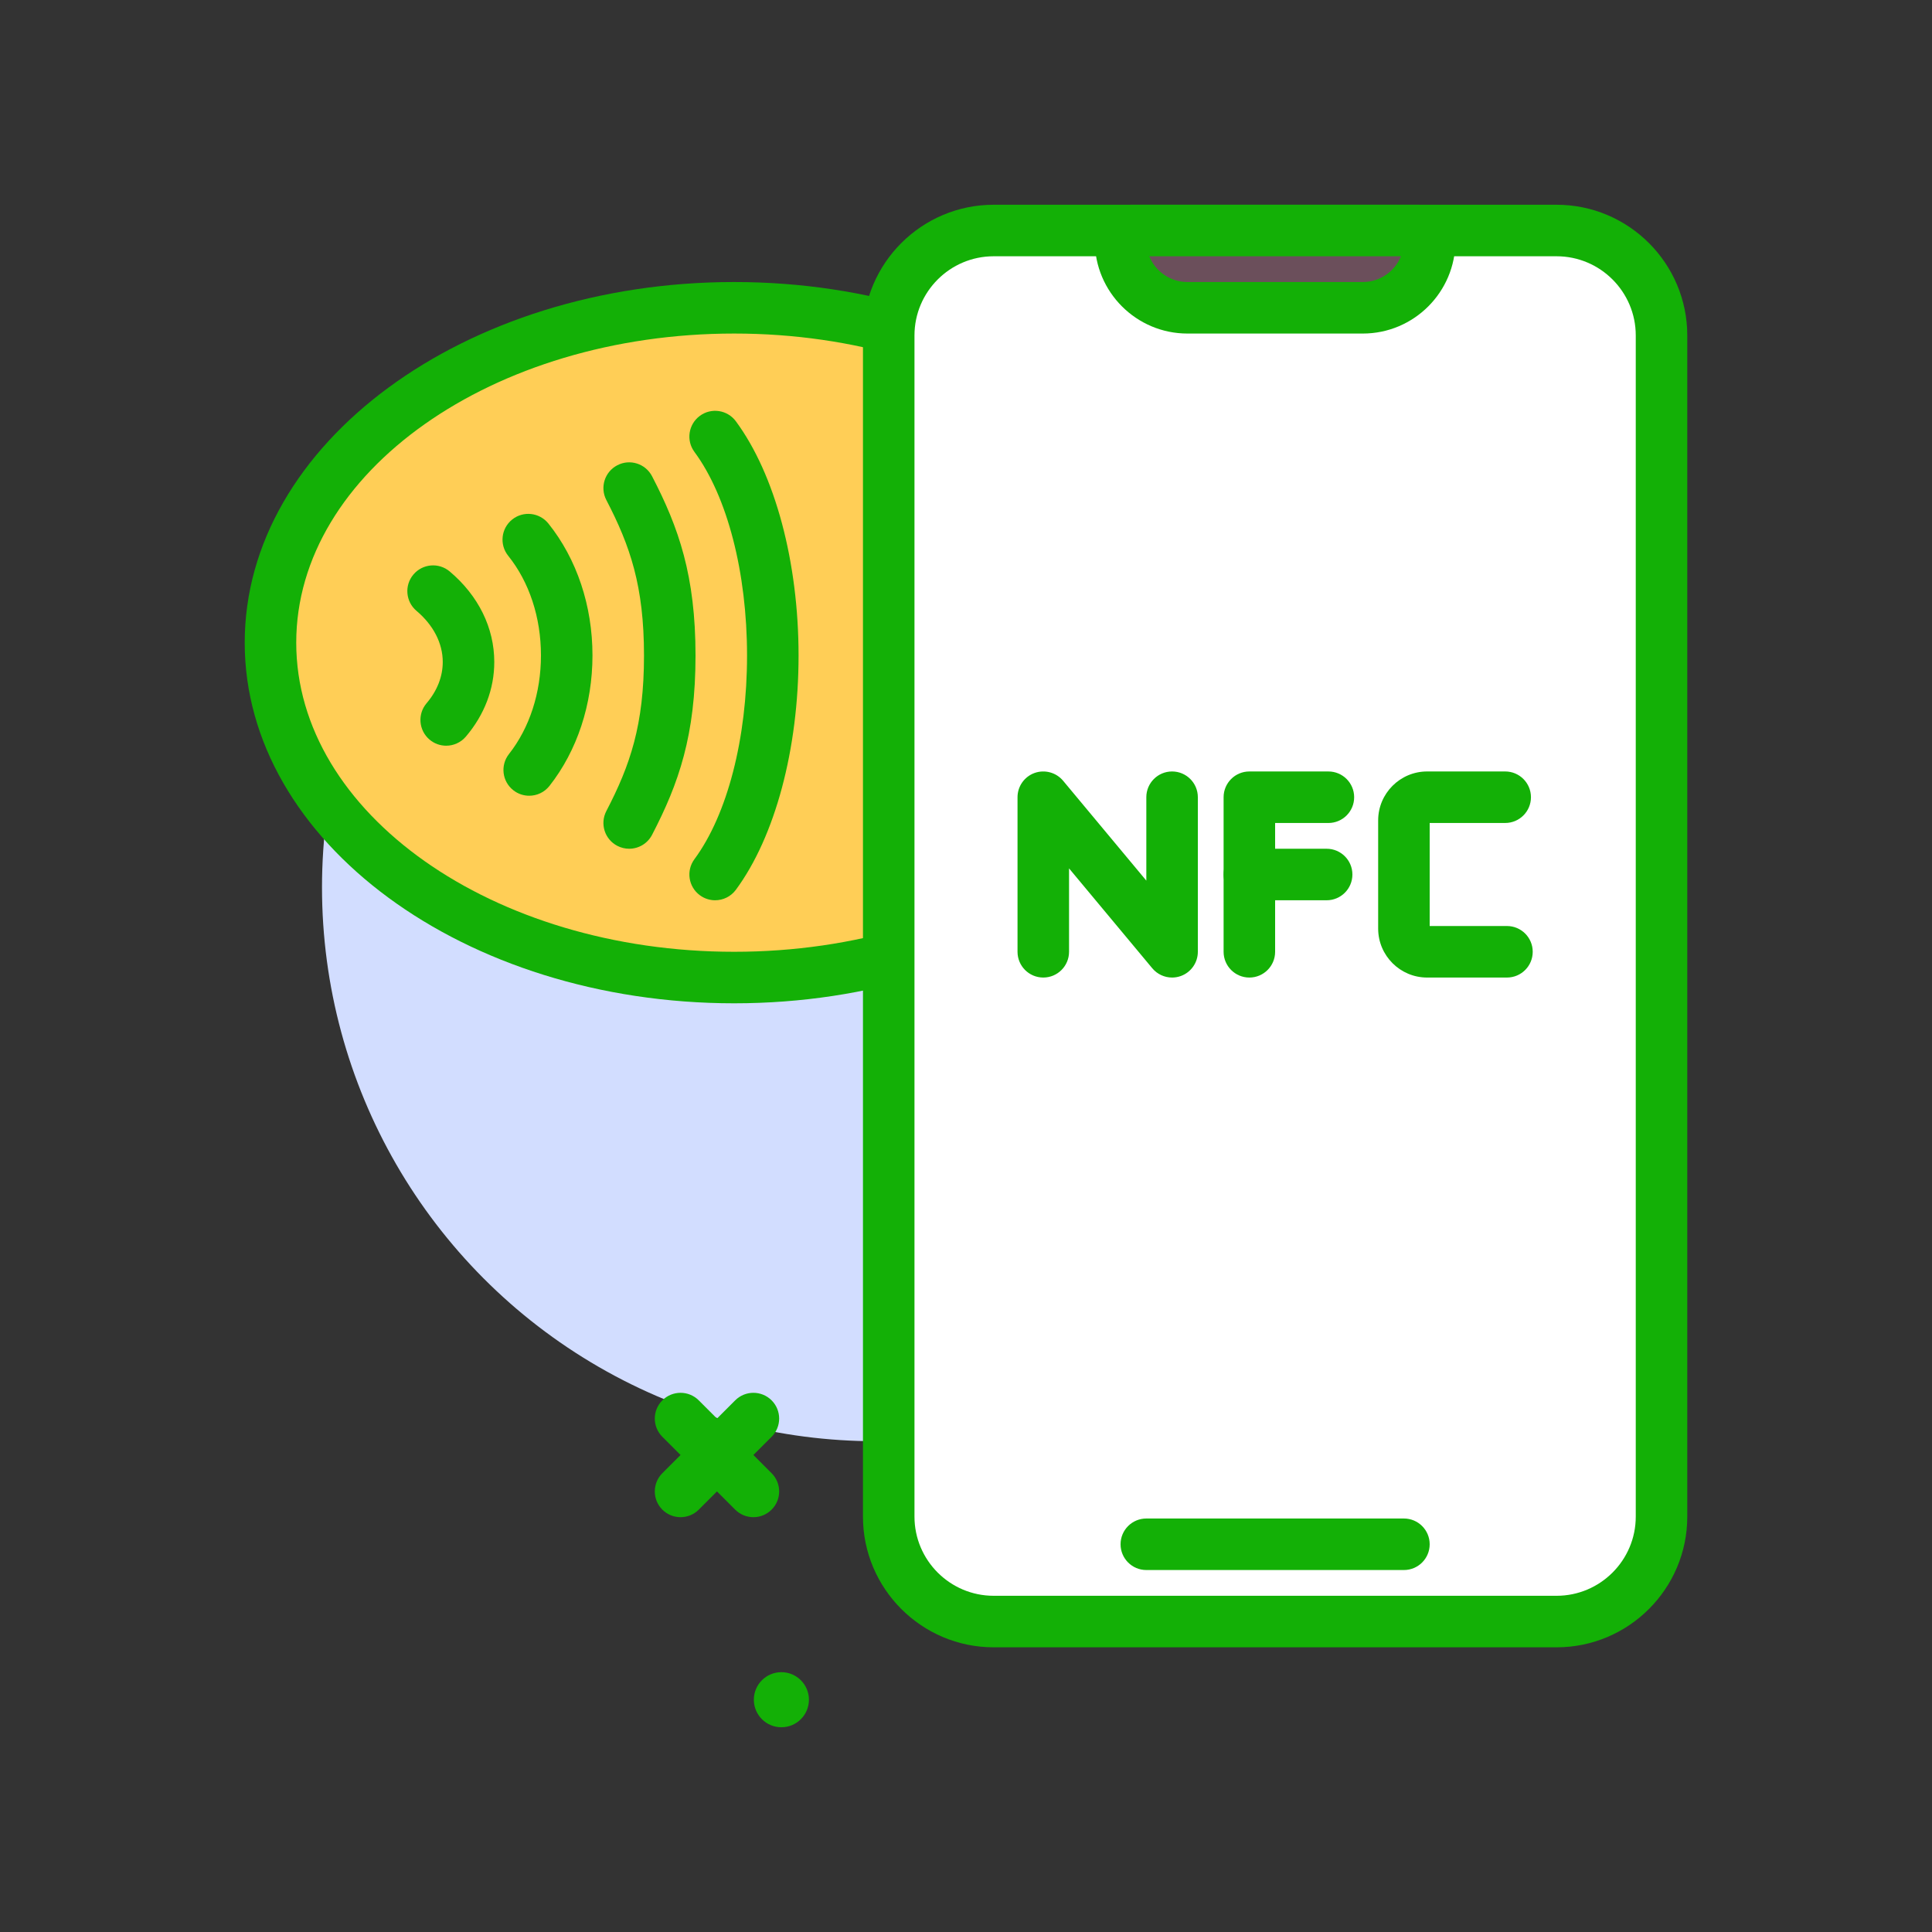
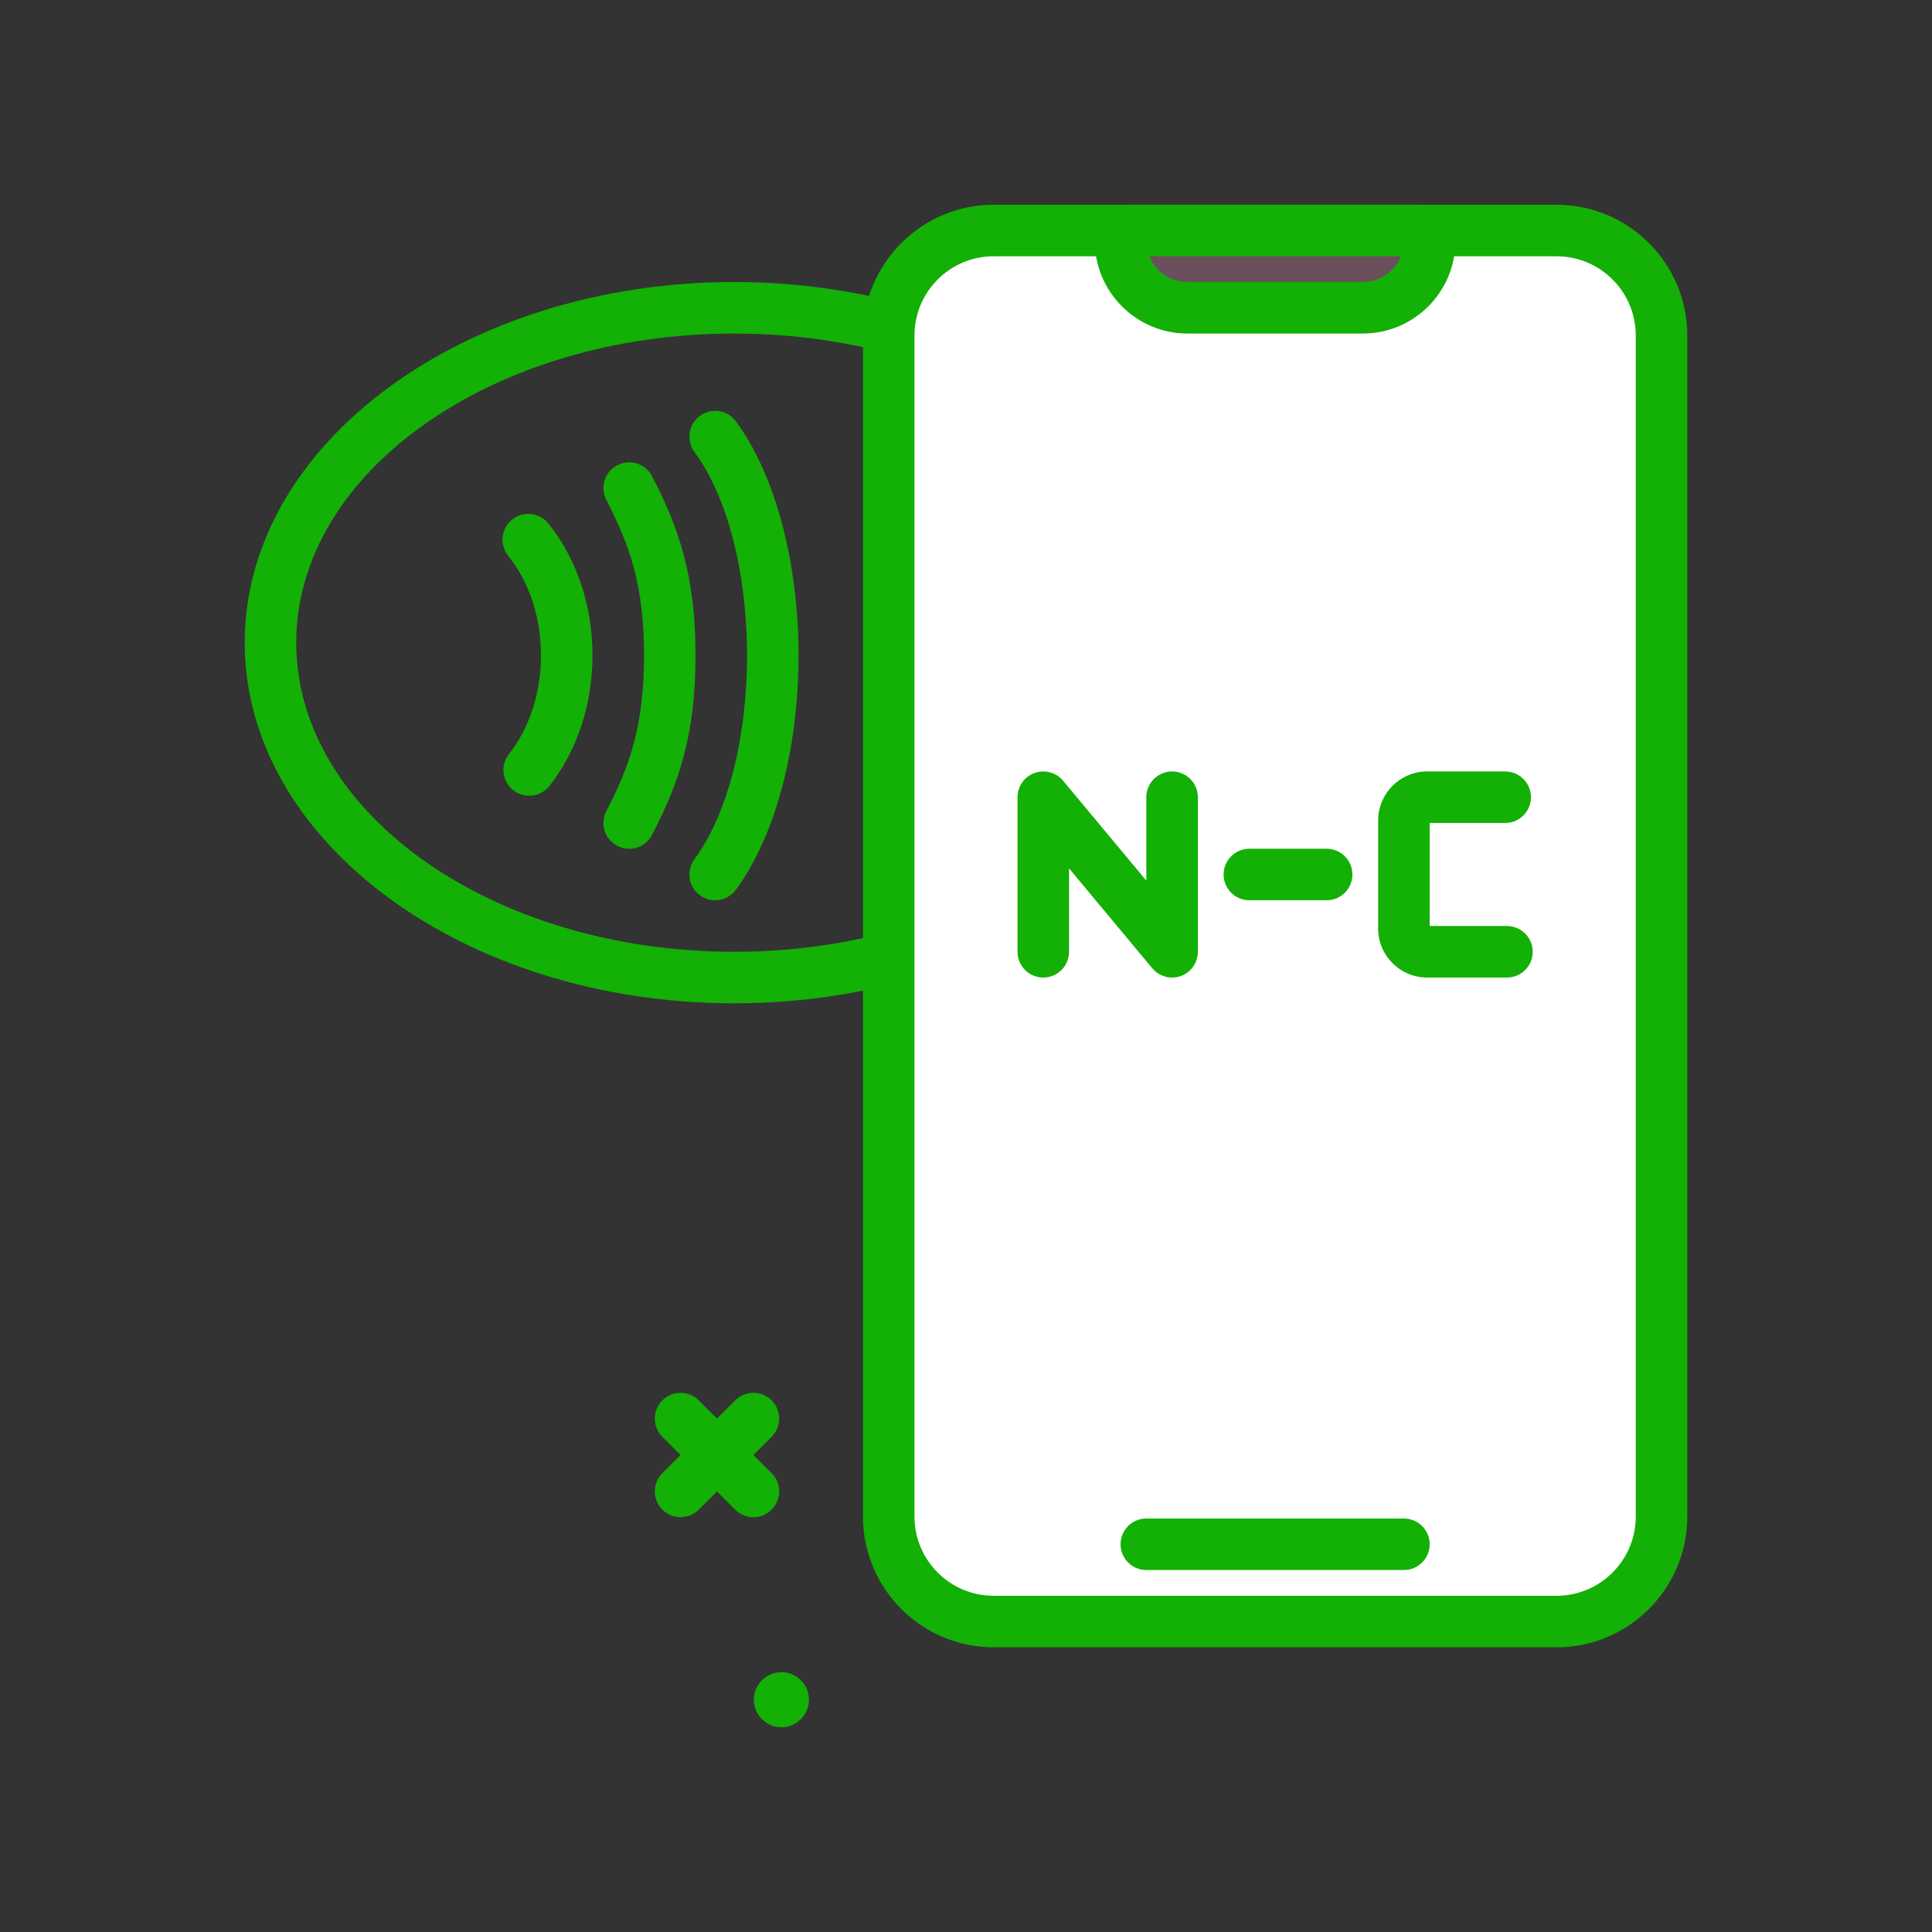
<svg xmlns="http://www.w3.org/2000/svg" id="nfc" height="300" viewBox="0 0 300 300" width="300">
  <rect x="0" y="0" width="300" height="300" fill="#333333" stroke="none" />
  <g width="100%" height="100%" transform="matrix(1,0,0,1,0,0)">
    <g>
-       <circle cx="136" cy="137.793" fill="#d2ddff" r="86" fill-opacity="1" data-original-color="#d2ddffff" stroke="none" stroke-opacity="1" style="" />
      <g>
-         <ellipse cx="114" cy="99.793" fill="#ffce56" rx="72" ry="52" fill-opacity="1" data-original-color="#ffce56ff" stroke="none" stroke-opacity="1" style="" />
        <path d="m114 155.793c-41.906 0-76-25.121-76-56s34.094-56 76-56 76 25.121 76 56-34.094 56-76 56zm0-104c-37.496 0-68 21.533-68 48s30.504 48 68 48 68-21.533 68-48-30.504-48-68-48z" fill="#13b006" fill-opacity="1" data-original-color="#4c241dff" stroke="none" stroke-opacity="1" style="" />
      </g>
      <circle cx="121.333" cy="263.931" fill="#13b006" r="4.276" fill-opacity="1" data-original-color="#4c241dff" stroke="none" stroke-opacity="1" style="" />
      <path d="m116.988 235.588c-1.023 0-2.047-.391-2.828-1.172l-11.312-11.314c-1.562-1.562-1.562-4.096 0-5.656 1.562-1.562 4.094-1.562 5.656 0l11.312 11.314c1.562 1.562 1.562 4.096 0 5.656-.781.781-1.804 1.172-2.828 1.172z" fill="#13b006" fill-opacity="1" data-original-color="#4c241dff" stroke="none" stroke-opacity="1" style="" />
      <path d="m105.676 235.588c-1.023 0-2.047-.391-2.828-1.172-1.562-1.561-1.562-4.094 0-5.656l11.312-11.314c1.562-1.562 4.094-1.562 5.656 0 1.562 1.561 1.562 4.094 0 5.656l-11.312 11.314c-.781.781-1.805 1.172-2.828 1.172z" fill="#13b006" fill-opacity="1" data-original-color="#4c241dff" stroke="none" stroke-opacity="1" style="" />
      <g>
        <path d="m241.705 35.793h-87.409c-9 0-16.296 7.296-16.296 16.296v163.68 19.729c0 9 7.296 16.296 16.296 16.296h87.409c9 0 16.296-7.296 16.296-16.296v-19.729-163.681c-.001-9-7.297-16.295-16.296-16.295z" fill="#ffffff" fill-opacity="1" data-original-color="#ffffffff" stroke="none" stroke-opacity="1" />
        <path d="m241.703 255.793h-87.406c-11.191 0-20.297-9.104-20.297-20.295v-183.41c0-11.191 9.105-20.295 20.297-20.295h87.406c11.191 0 20.297 9.104 20.297 20.295v183.41c0 11.191-9.105 20.295-20.297 20.295zm-87.406-216c-6.781 0-12.297 5.516-12.297 12.295v183.41c0 6.779 5.516 12.295 12.297 12.295h87.406c6.781 0 12.297-5.516 12.297-12.295v-183.41c0-6.779-5.516-12.295-12.297-12.295z" fill="#13b006" fill-opacity="1" data-original-color="#4c241dff" stroke="none" stroke-opacity="1" style="" />
      </g>
      <g>
        <path d="m211.615 47.793h-27.231c-5.735 0-10.384-4.649-10.384-10.384 0-.892.723-1.616 1.616-1.616h44.769c.892 0 1.616.723 1.616 1.616-.001 5.734-4.65 10.384-10.386 10.384z" fill="#6b4f5b" fill-opacity="1" data-original-color="#6b4f5bff" stroke="none" stroke-opacity="1" style="" />
        <path d="m211.617 51.793h-27.234c-7.93 0-14.383-6.453-14.383-14.385 0-3.096 2.52-5.615 5.617-5.615h44.766c3.098 0 5.617 2.52 5.617 5.615 0 7.932-6.453 14.385-14.383 14.385zm-33.156-12c.945 2.344 3.246 4 5.922 4h27.234c2.676 0 4.977-1.656 5.922-4z" fill="#13b006" fill-opacity="1" data-original-color="#4c241dff" stroke="none" stroke-opacity="1" style="" />
      </g>
      <g fill="#4c241d">
        <path d="m218 243.793h-40c-2.211 0-4-1.791-4-4s1.789-4 4-4h40c2.211 0 4 1.791 4 4s-1.789 4-4 4z" fill="#13b006" fill-opacity="1" data-original-color="#4c241dff" stroke="none" stroke-opacity="1" style="" />
-         <path d="m69.285 115.793c-.918 0-1.84-.312-2.594-.955-1.68-1.432-1.883-3.957-.453-5.639 1.645-1.928 2.512-4.145 2.512-6.406 0-2.904-1.449-5.725-4.078-7.941-1.688-1.426-1.902-3.949-.48-5.637 1.422-1.689 3.945-1.906 5.637-.48 4.465 3.764 6.922 8.758 6.922 14.059 0 4.189-1.527 8.197-4.418 11.594-.794.926-1.919 1.405-3.048 1.405z" fill="#13b006" fill-opacity="1" data-original-color="#4c241dff" stroke="none" stroke-opacity="1" style="" />
        <path d="m82.172 123.562c-.863 0-1.738-.279-2.469-.857-1.738-1.365-2.035-3.881-.672-5.617 3.203-4.07 4.969-9.51 4.969-15.318 0-5.889-1.809-11.385-5.09-15.473-1.383-1.723-1.105-4.24.617-5.623 1.73-1.387 4.238-1.102 5.625.615 4.414 5.504 6.848 12.777 6.848 20.48 0 7.596-2.371 14.793-6.68 20.268-.789 1.002-1.965 1.525-3.148 1.525z" fill="#13b006" fill-opacity="1" data-original-color="#4c241dff" stroke="none" stroke-opacity="1" style="" />
        <path d="m97.695 131.793c-.621 0-1.25-.145-1.84-.451-1.961-1.018-2.723-3.432-1.707-5.393 3.707-7.133 5.852-13.371 5.852-24.156s-2.145-17.023-5.852-24.156c-1.016-1.961-.254-4.375 1.707-5.393 1.965-1.023 4.371-.256 5.395 1.705 4.168 8.021 6.75 15.479 6.75 27.844s-2.582 19.822-6.75 27.844c-.715 1.37-2.109 2.156-3.555 2.156z" fill="#13b006" fill-opacity="1" data-original-color="#4c241dff" stroke="none" stroke-opacity="1" style="" />
        <path d="m111.043 139.793c-.824 0-1.656-.254-2.371-.781-1.777-1.312-2.156-3.816-.844-5.594 5.117-6.932 8.172-18.754 8.172-31.625s-3.055-24.693-8.172-31.625c-1.312-1.777-.934-4.281.844-5.594s4.281-.934 5.594.844c6.094 8.258 9.734 21.855 9.734 36.375s-3.641 28.117-9.734 36.375c-.786 1.062-1.996 1.625-3.223 1.625z" fill="#13b006" fill-opacity="1" data-original-color="#4c241dff" stroke="none" stroke-opacity="1" style="" />
        <path d="m182 151.793c-1.164 0-2.297-.51-3.074-1.439l-12.926-15.513v12.951c0 2.209-1.789 4-4 4s-4-1.791-4-4v-24c0-1.684 1.055-3.188 2.637-3.762 1.578-.566 3.355-.094 4.438 1.201l12.925 15.513v-12.951c0-2.209 1.789-4 4-4s4 1.791 4 4v24c0 1.684-1.055 3.188-2.637 3.762-.445.16-.906.238-1.363.238z" fill="#13b006" fill-opacity="1" data-original-color="#4c241dff" stroke="none" stroke-opacity="1" style="" />
-         <path d="m194 151.793c-2.211 0-4-1.791-4-4v-24c0-2.209 1.789-4 4-4h12.273c2.211 0 4 1.791 4 4s-1.789 4-4 4h-8.273v20c0 2.209-1.789 4-4 4z" fill="#13b006" fill-opacity="1" data-original-color="#4c241dff" stroke="none" stroke-opacity="1" style="" />
        <path d="m206 139.793h-12c-2.211 0-4-1.791-4-4s1.789-4 4-4h12c2.211 0 4 1.791 4 4s-1.789 4-4 4z" fill="#13b006" fill-opacity="1" data-original-color="#4c241dff" stroke="none" stroke-opacity="1" style="" />
        <path d="m234 151.793h-12.395c-4.195 0-7.605-3.41-7.605-7.604v-16.793c0-4.193 3.41-7.604 7.605-7.604h12.121c2.211 0 4 1.791 4 4s-1.789 4-4 4h-11.726v16h12c2.211 0 4 1.791 4 4s-1.789 4.001-4 4.001z" fill="#13b006" fill-opacity="1" data-original-color="#4c241dff" stroke="none" stroke-opacity="1" style="" />
      </g>
    </g>
  </g>
</svg>